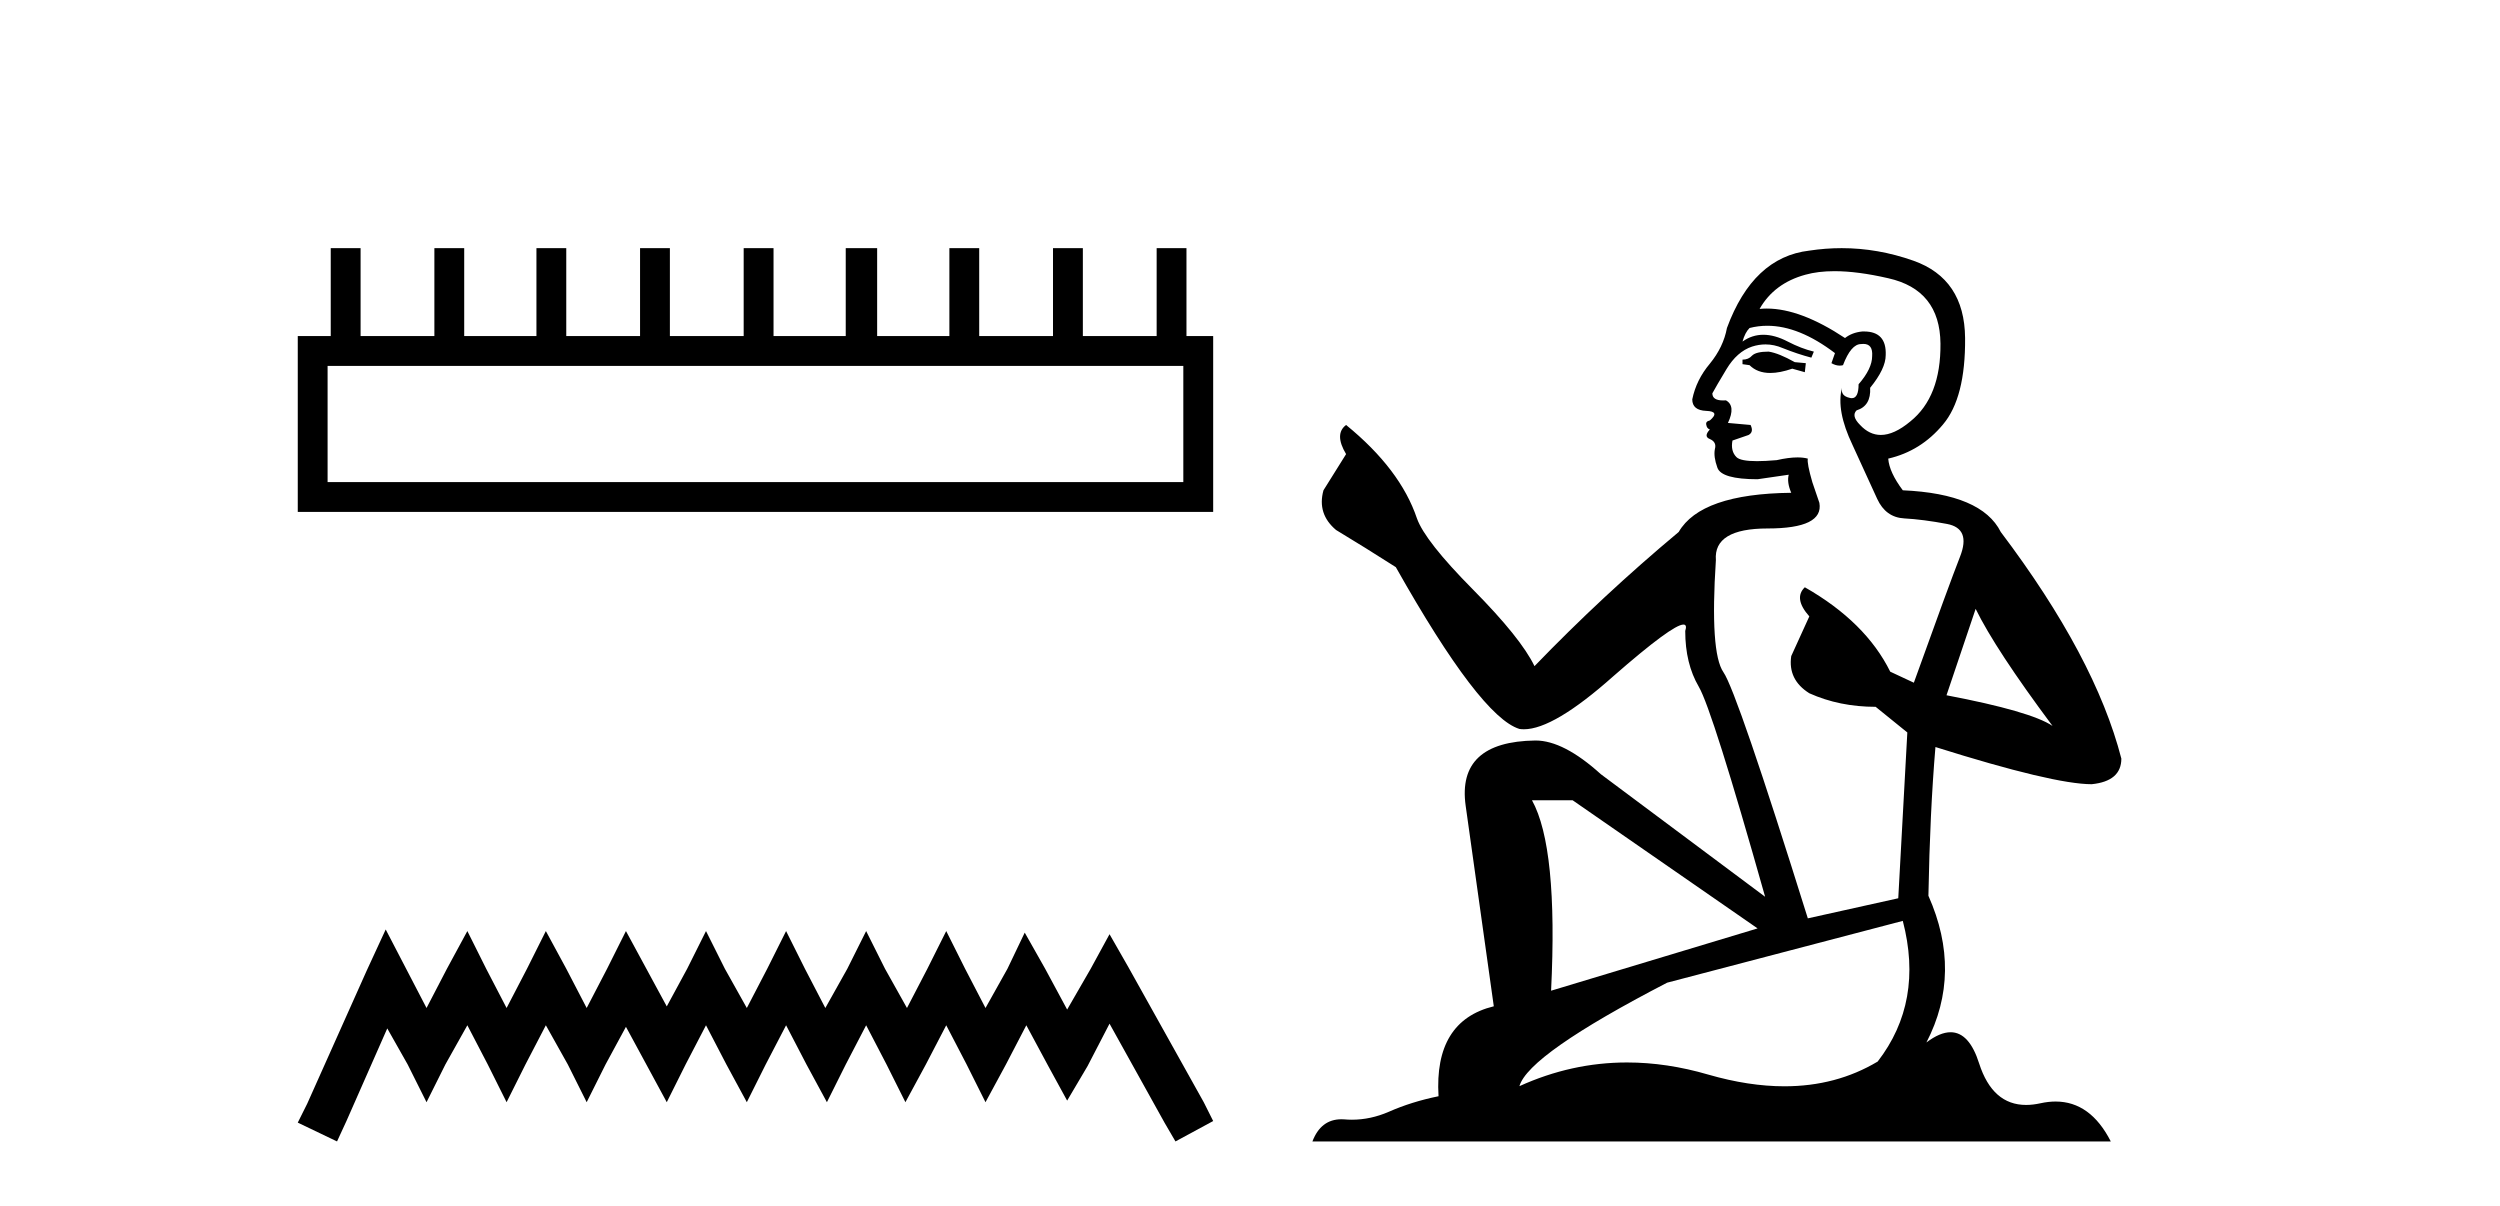
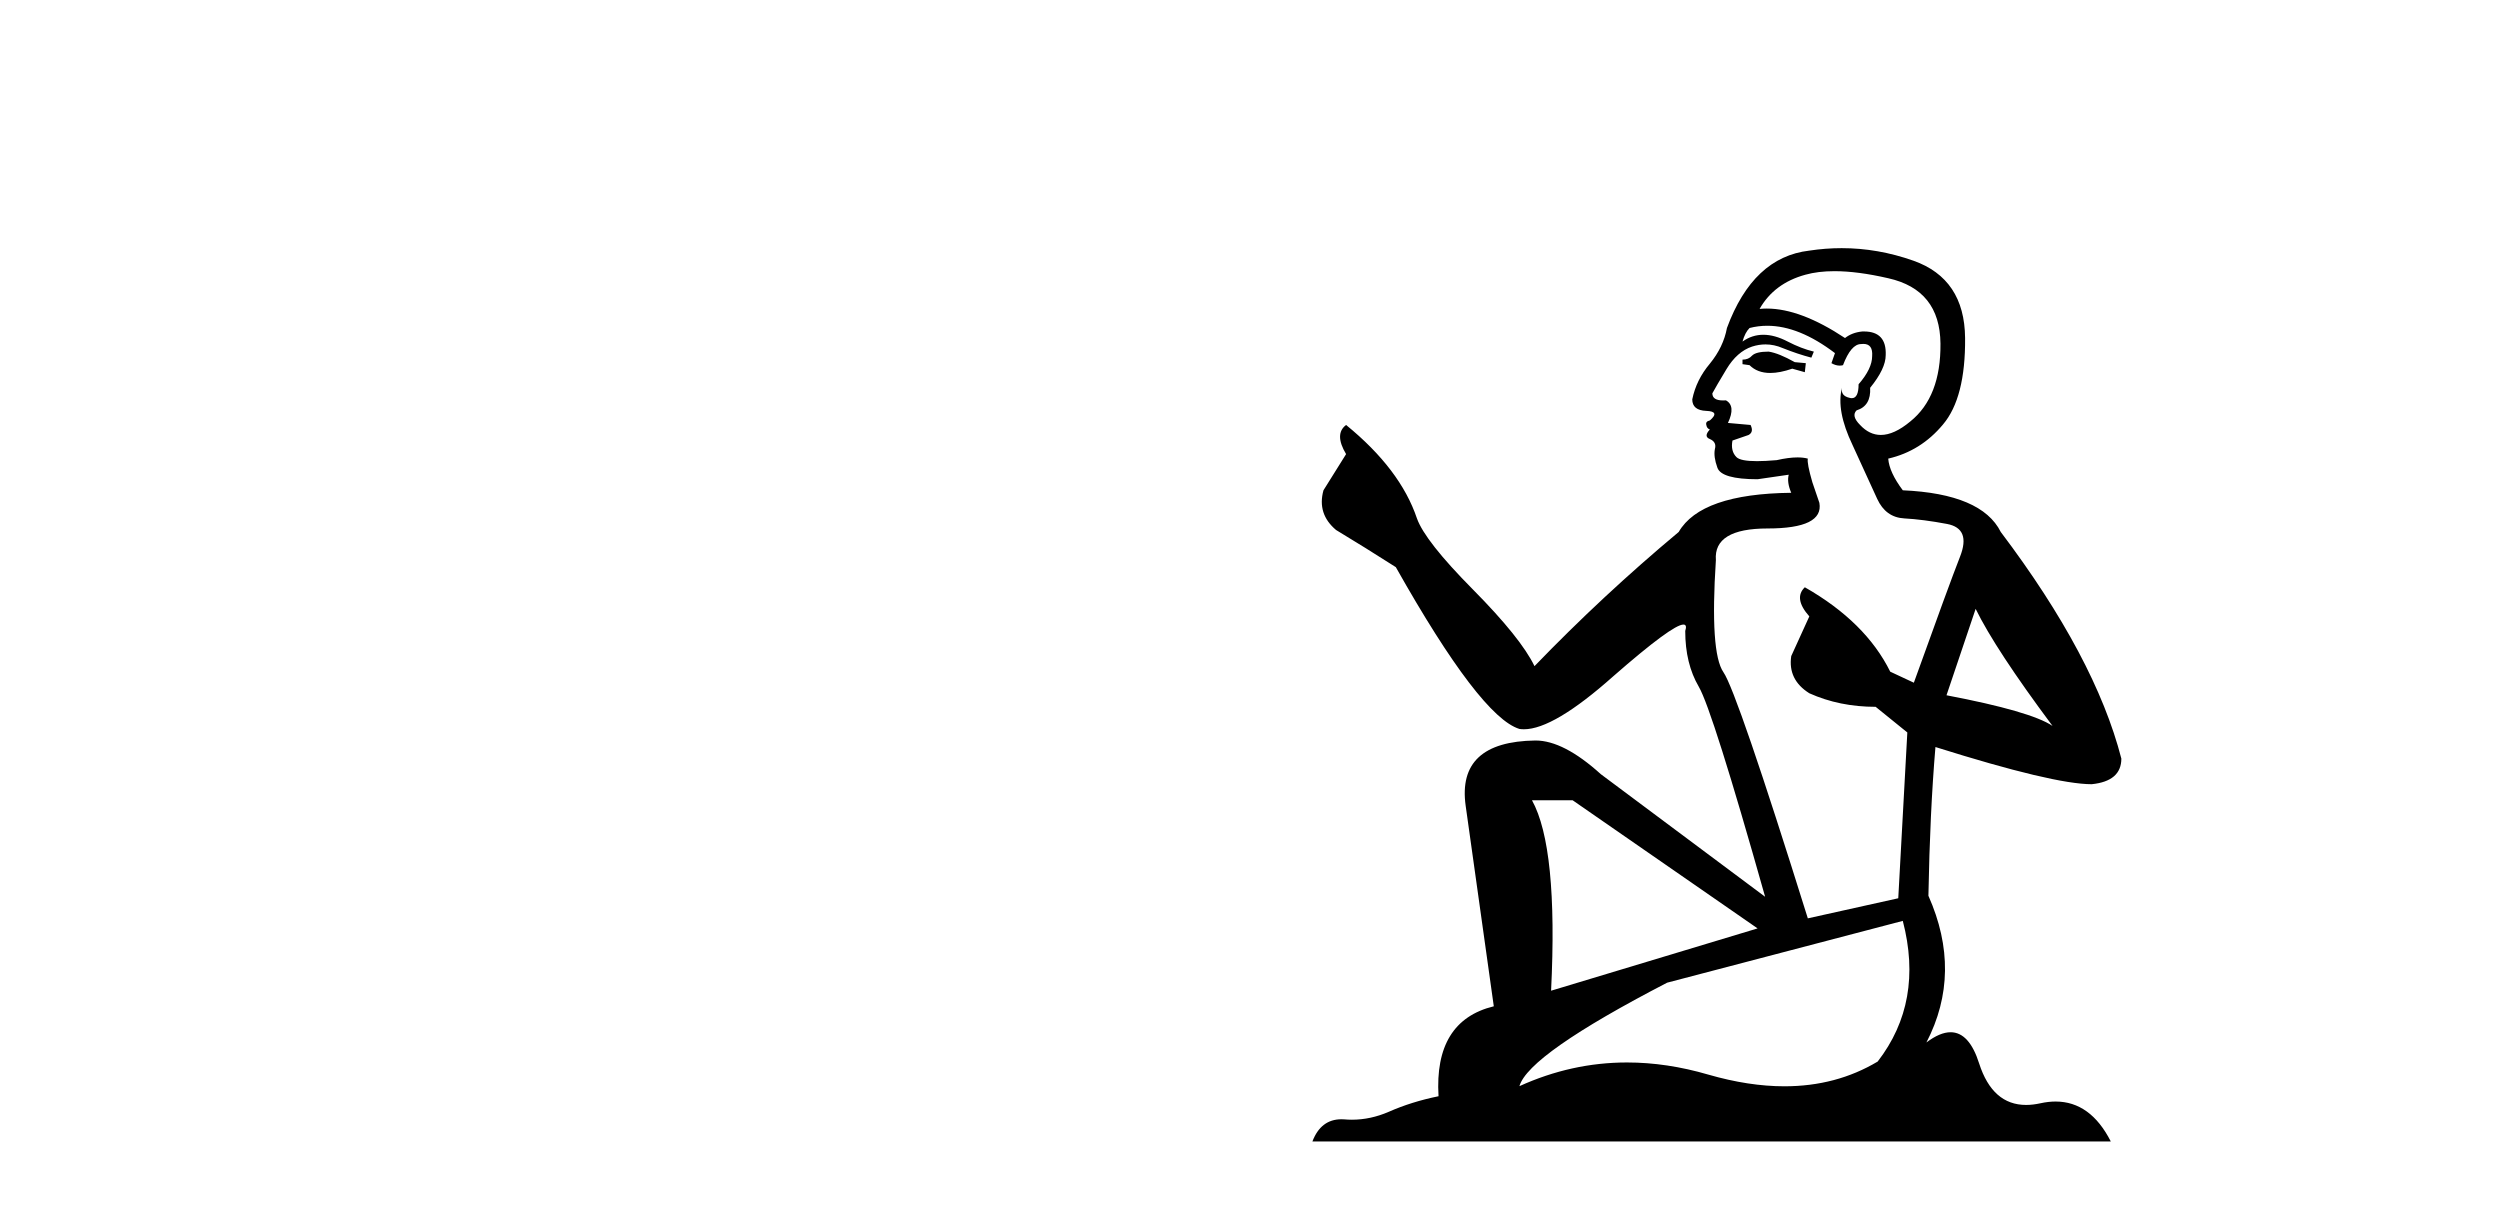
<svg xmlns="http://www.w3.org/2000/svg" width="85.0" height="41.0">
-   <path d="M 40.233 12.441 L 40.233 16.391 L 11.138 16.391 L 11.138 12.441 ZM 11.245 8.437 L 11.245 11.426 L 10.124 11.426 L 10.124 17.405 L 41.248 17.405 L 41.248 11.426 L 40.34 11.426 L 40.34 8.437 L 39.326 8.437 L 39.326 11.426 L 36.817 11.426 L 36.817 8.437 L 35.802 8.437 L 35.802 11.426 L 33.293 11.426 L 33.293 8.437 L 32.279 8.437 L 32.279 11.426 L 29.823 11.426 L 29.823 8.437 L 28.755 8.437 L 28.755 11.426 L 26.3 11.426 L 26.3 8.437 L 25.285 8.437 L 25.285 11.426 L 22.776 11.426 L 22.776 8.437 L 21.762 8.437 L 21.762 11.426 L 19.253 11.426 L 19.253 8.437 L 18.239 8.437 L 18.239 11.426 L 15.783 11.426 L 15.783 8.437 L 14.769 8.437 L 14.769 11.426 L 12.26 11.426 L 12.26 8.437 Z" style="fill:#000000;stroke:none" />
-   <path d="M 13.114 31.602 L 12.473 32.99 L 10.444 37.528 L 10.124 38.169 L 11.459 38.809 L 11.779 38.115 L 13.167 34.966 L 13.861 36.193 L 14.502 37.475 L 15.142 36.193 L 15.89 34.859 L 16.584 36.193 L 17.224 37.475 L 17.865 36.193 L 18.559 34.859 L 19.306 36.193 L 19.947 37.475 L 20.588 36.193 L 21.282 34.912 L 21.976 36.193 L 22.67 37.475 L 23.31 36.193 L 24.004 34.859 L 24.698 36.193 L 25.392 37.475 L 26.033 36.193 L 26.727 34.859 L 27.421 36.193 L 28.115 37.475 L 28.755 36.193 L 29.449 34.859 L 30.143 36.193 L 30.784 37.475 L 31.478 36.193 L 32.172 34.859 L 32.866 36.193 L 33.507 37.475 L 34.201 36.193 L 34.895 34.859 L 35.642 36.247 L 36.283 37.421 L 36.977 36.247 L 37.724 34.805 L 39.593 38.169 L 39.966 38.809 L 41.248 38.115 L 40.927 37.475 L 38.365 32.884 L 37.724 31.763 L 37.084 32.937 L 36.283 34.325 L 35.535 32.937 L 34.841 31.709 L 34.254 32.937 L 33.507 34.272 L 32.813 32.937 L 32.172 31.656 L 31.531 32.937 L 30.837 34.272 L 30.09 32.937 L 29.449 31.656 L 28.809 32.937 L 28.061 34.272 L 27.367 32.937 L 26.727 31.656 L 26.086 32.937 L 25.392 34.272 L 24.645 32.937 L 24.004 31.656 L 23.364 32.937 L 22.67 34.218 L 21.976 32.937 L 21.282 31.656 L 20.641 32.937 L 19.947 34.272 L 19.253 32.937 L 18.559 31.656 L 17.918 32.937 L 17.224 34.272 L 16.53 32.937 L 15.89 31.656 L 15.196 32.937 L 14.502 34.272 L 13.808 32.937 L 13.114 31.602 Z" style="fill:#000000;stroke:none" />
  <path d="M 60.134 11.955 Q 59.707 11.955 59.57 12.091 Q 59.45 12.228 59.245 12.228 L 59.245 12.382 L 59.485 12.416 Q 59.75 12.681 60.189 12.681 Q 60.515 12.681 60.937 12.535 L 61.364 12.655 L 61.398 12.348 L 61.022 12.313 Q 60.475 12.006 60.134 11.955 ZM 62.371 9.22 Q 63.16 9.22 64.2 9.46 Q 65.959 9.853 65.976 11.681 Q 65.993 13.492 64.951 14.329 Q 64.4 14.788 63.948 14.788 Q 63.559 14.788 63.243 14.449 Q 62.935 14.141 63.123 13.953 Q 63.619 13.8 63.585 13.185 Q 64.114 12.535 64.114 12.074 Q 64.147 11.27 63.376 11.27 Q 63.344 11.27 63.311 11.271 Q 62.97 11.305 62.73 11.493 Q 61.219 10.491 60.07 10.491 Q 59.946 10.491 59.826 10.503 L 59.826 10.503 Q 60.322 9.631 61.381 9.341 Q 61.813 9.22 62.371 9.22 ZM 67.172 20.701 Q 67.838 22.068 69.786 24.682 Q 69.051 24.186 66.181 23.639 L 67.172 20.701 ZM 60.089 11.076 Q 61.166 11.076 62.389 12.006 L 62.269 12.348 Q 62.413 12.431 62.548 12.431 Q 62.606 12.431 62.662 12.416 Q 62.935 11.698 63.277 11.698 Q 63.318 11.693 63.355 11.693 Q 63.684 11.693 63.653 12.108 Q 63.653 12.535 63.192 13.065 Q 63.192 13.538 62.962 13.538 Q 62.926 13.538 62.884 13.526 Q 62.577 13.458 62.628 13.185 L 62.628 13.185 Q 62.423 13.953 62.987 15.132 Q 63.533 16.328 63.824 16.96 Q 64.114 17.592 64.746 17.626 Q 65.378 17.66 66.198 17.814 Q 67.018 17.968 66.642 18.925 Q 66.267 19.881 65.071 23.212 L 64.268 22.837 Q 63.431 21.145 61.364 19.967 L 61.364 19.967 Q 60.971 20.342 61.517 20.957 L 60.902 22.307 Q 60.783 23.11 61.517 23.571 Q 62.542 24.032 63.772 24.032 L 64.849 24.904 L 64.541 30.541 L 61.466 31.224 Q 59.058 23.52 58.596 22.854 Q 58.135 22.187 58.34 19.044 Q 58.255 17.968 60.1 17.968 Q 62.013 17.968 61.859 17.097 L 61.62 16.396 Q 61.432 15.747 61.466 15.593 Q 61.316 15.552 61.116 15.552 Q 60.817 15.552 60.407 15.645 Q 60.02 15.679 59.739 15.679 Q 59.177 15.679 59.04 15.542 Q 58.835 15.337 58.904 14.978 L 59.45 14.79 Q 59.638 14.688 59.519 14.449 L 58.75 14.38 Q 59.023 13.8 58.682 13.612 Q 58.63 13.615 58.585 13.615 Q 58.22 13.615 58.22 13.373 Q 58.34 13.15 58.699 12.553 Q 59.058 11.955 59.57 11.784 Q 59.8 11.71 60.027 11.71 Q 60.322 11.71 60.612 11.835 Q 61.125 12.04 61.586 12.16 L 61.671 11.955 Q 61.244 11.852 60.783 11.613 Q 60.339 11.382 59.954 11.382 Q 59.57 11.382 59.245 11.613 Q 59.331 11.305 59.485 11.152 Q 59.781 11.076 60.089 11.076 ZM 53.471 27.21 L 59.758 31.566 L 52.737 33.684 Q 52.976 28.816 52.088 27.21 ZM 64.695 31.31 Q 65.412 34.06 63.841 36.093 Q 62.433 36.934 60.671 36.934 Q 59.461 36.934 58.084 36.537 Q 56.672 36.124 55.32 36.124 Q 53.432 36.124 51.66 36.93 Q 51.968 35.854 56.683 33.411 L 64.695 31.31 ZM 62.616 8.437 Q 62.069 8.437 61.517 8.521 Q 59.604 8.743 58.716 11.152 Q 58.596 11.801 58.135 12.365 Q 57.674 12.911 57.537 13.578 Q 57.537 13.953 58.015 13.97 Q 58.494 13.988 58.135 14.295 Q 57.981 14.329 58.015 14.449 Q 58.033 14.568 58.135 14.603 Q 57.913 14.842 58.135 14.927 Q 58.374 15.03 58.306 15.269 Q 58.255 15.525 58.391 15.901 Q 58.528 16.294 59.758 16.294 L 60.817 16.14 L 60.817 16.14 Q 60.749 16.396 60.902 16.755 Q 57.828 16.789 57.076 18.087 Q 54.496 20.24 52.173 22.649 Q 51.712 21.692 50.072 20.035 Q 48.449 18.395 48.176 17.626 Q 47.612 15.952 45.767 14.449 Q 45.357 14.756 45.767 15.44 L 44.998 16.67 Q 44.776 17.472 45.425 18.019 Q 46.416 18.617 47.458 19.283 Q 50.328 24.374 51.66 24.784 Q 51.734 24.795 51.814 24.795 Q 52.828 24.795 54.855 22.99 Q 56.863 21.235 57.237 21.235 Q 57.369 21.235 57.298 21.453 Q 57.298 22.563 57.759 23.349 Q 58.22 24.135 60.014 30.49 L 54.428 26.322 Q 53.164 25.177 52.207 25.177 Q 49.525 25.211 49.833 27.398 L 50.789 34.214 Q 48.756 34.709 48.91 37.272 Q 47.988 37.46 47.219 37.801 Q 46.598 38.07 45.965 38.07 Q 45.832 38.07 45.698 38.058 Q 45.652 38.055 45.608 38.055 Q 44.911 38.055 44.622 38.809 L 71.767 38.809 Q 71.075 37.452 69.89 37.452 Q 69.644 37.452 69.376 37.511 Q 69.117 37.568 68.887 37.568 Q 67.746 37.568 67.292 36.161 Q 66.955 35.096 66.32 35.096 Q 65.958 35.096 65.498 35.444 Q 66.728 33.069 65.566 30.456 Q 65.617 27.62 65.805 25.399 Q 69.82 26.663 71.118 26.663 Q 72.126 26.561 72.126 25.792 Q 71.238 22.341 68.026 18.087 Q 67.377 16.789 64.695 16.67 Q 64.234 16.055 64.2 15.593 Q 65.31 15.337 66.062 14.432 Q 66.83 13.526 66.813 11.493 Q 66.796 9.478 65.054 8.863 Q 63.847 8.437 62.616 8.437 Z" style="fill:#000000;stroke:none" />
</svg>